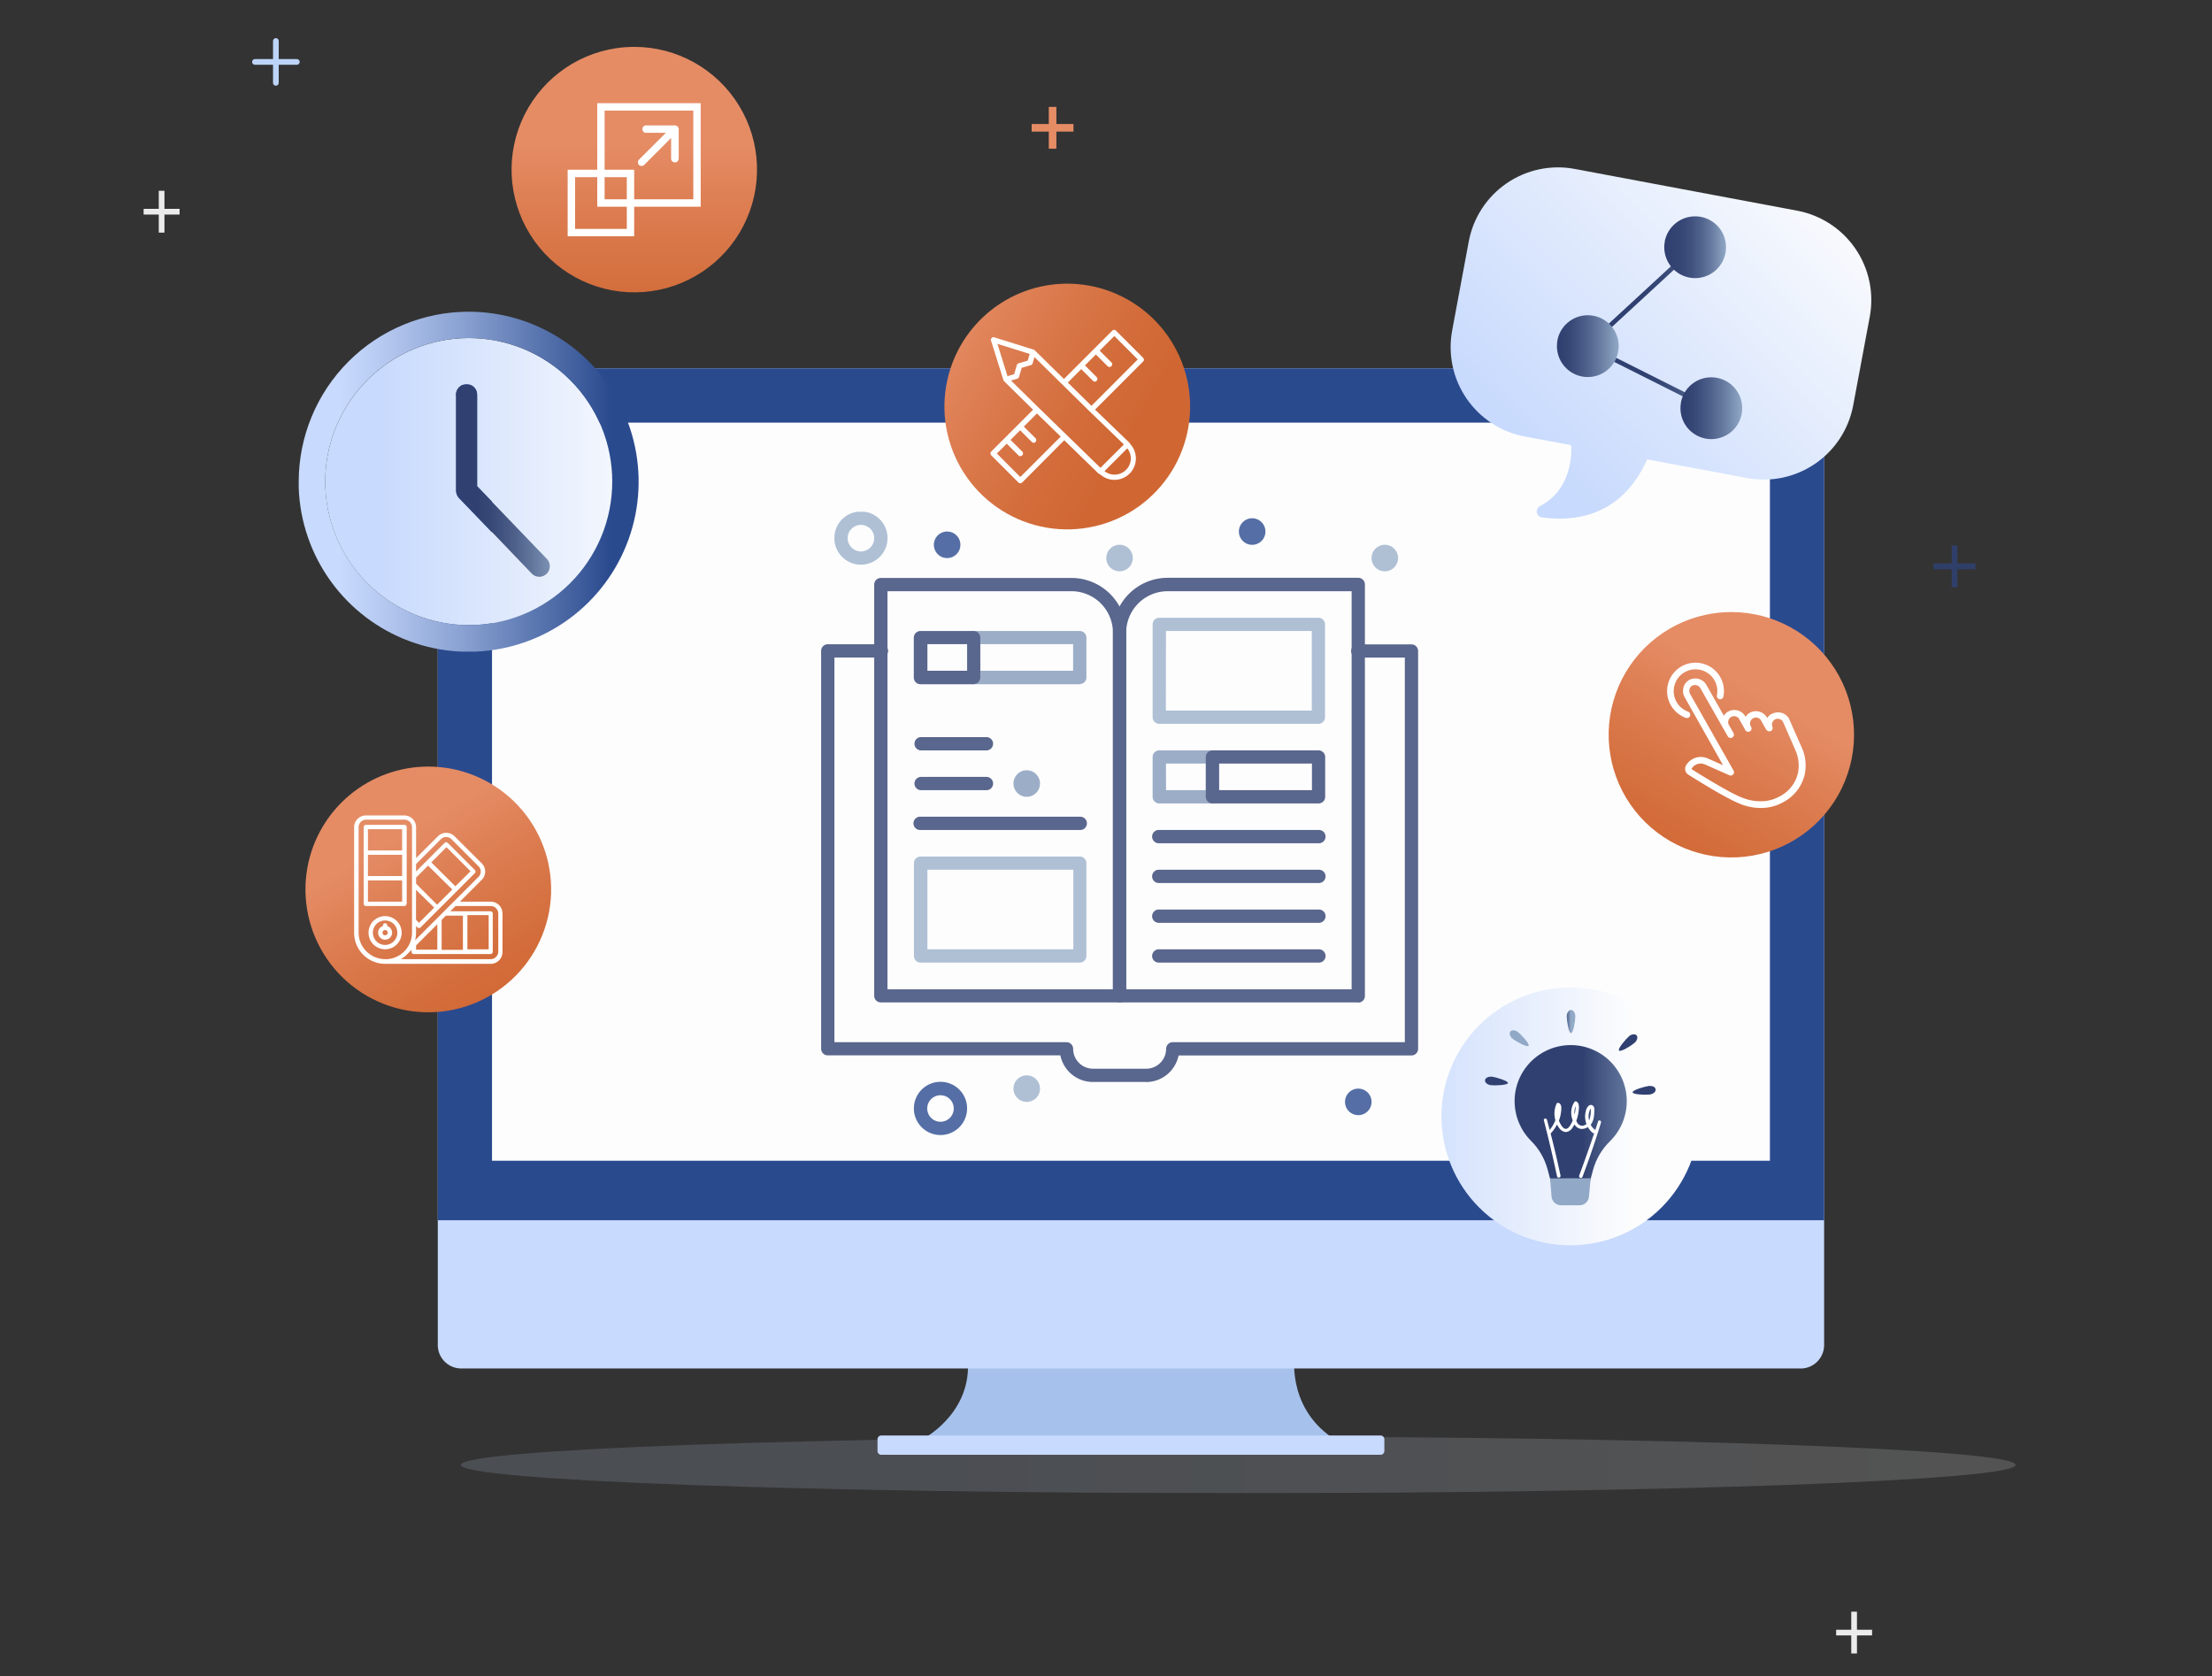
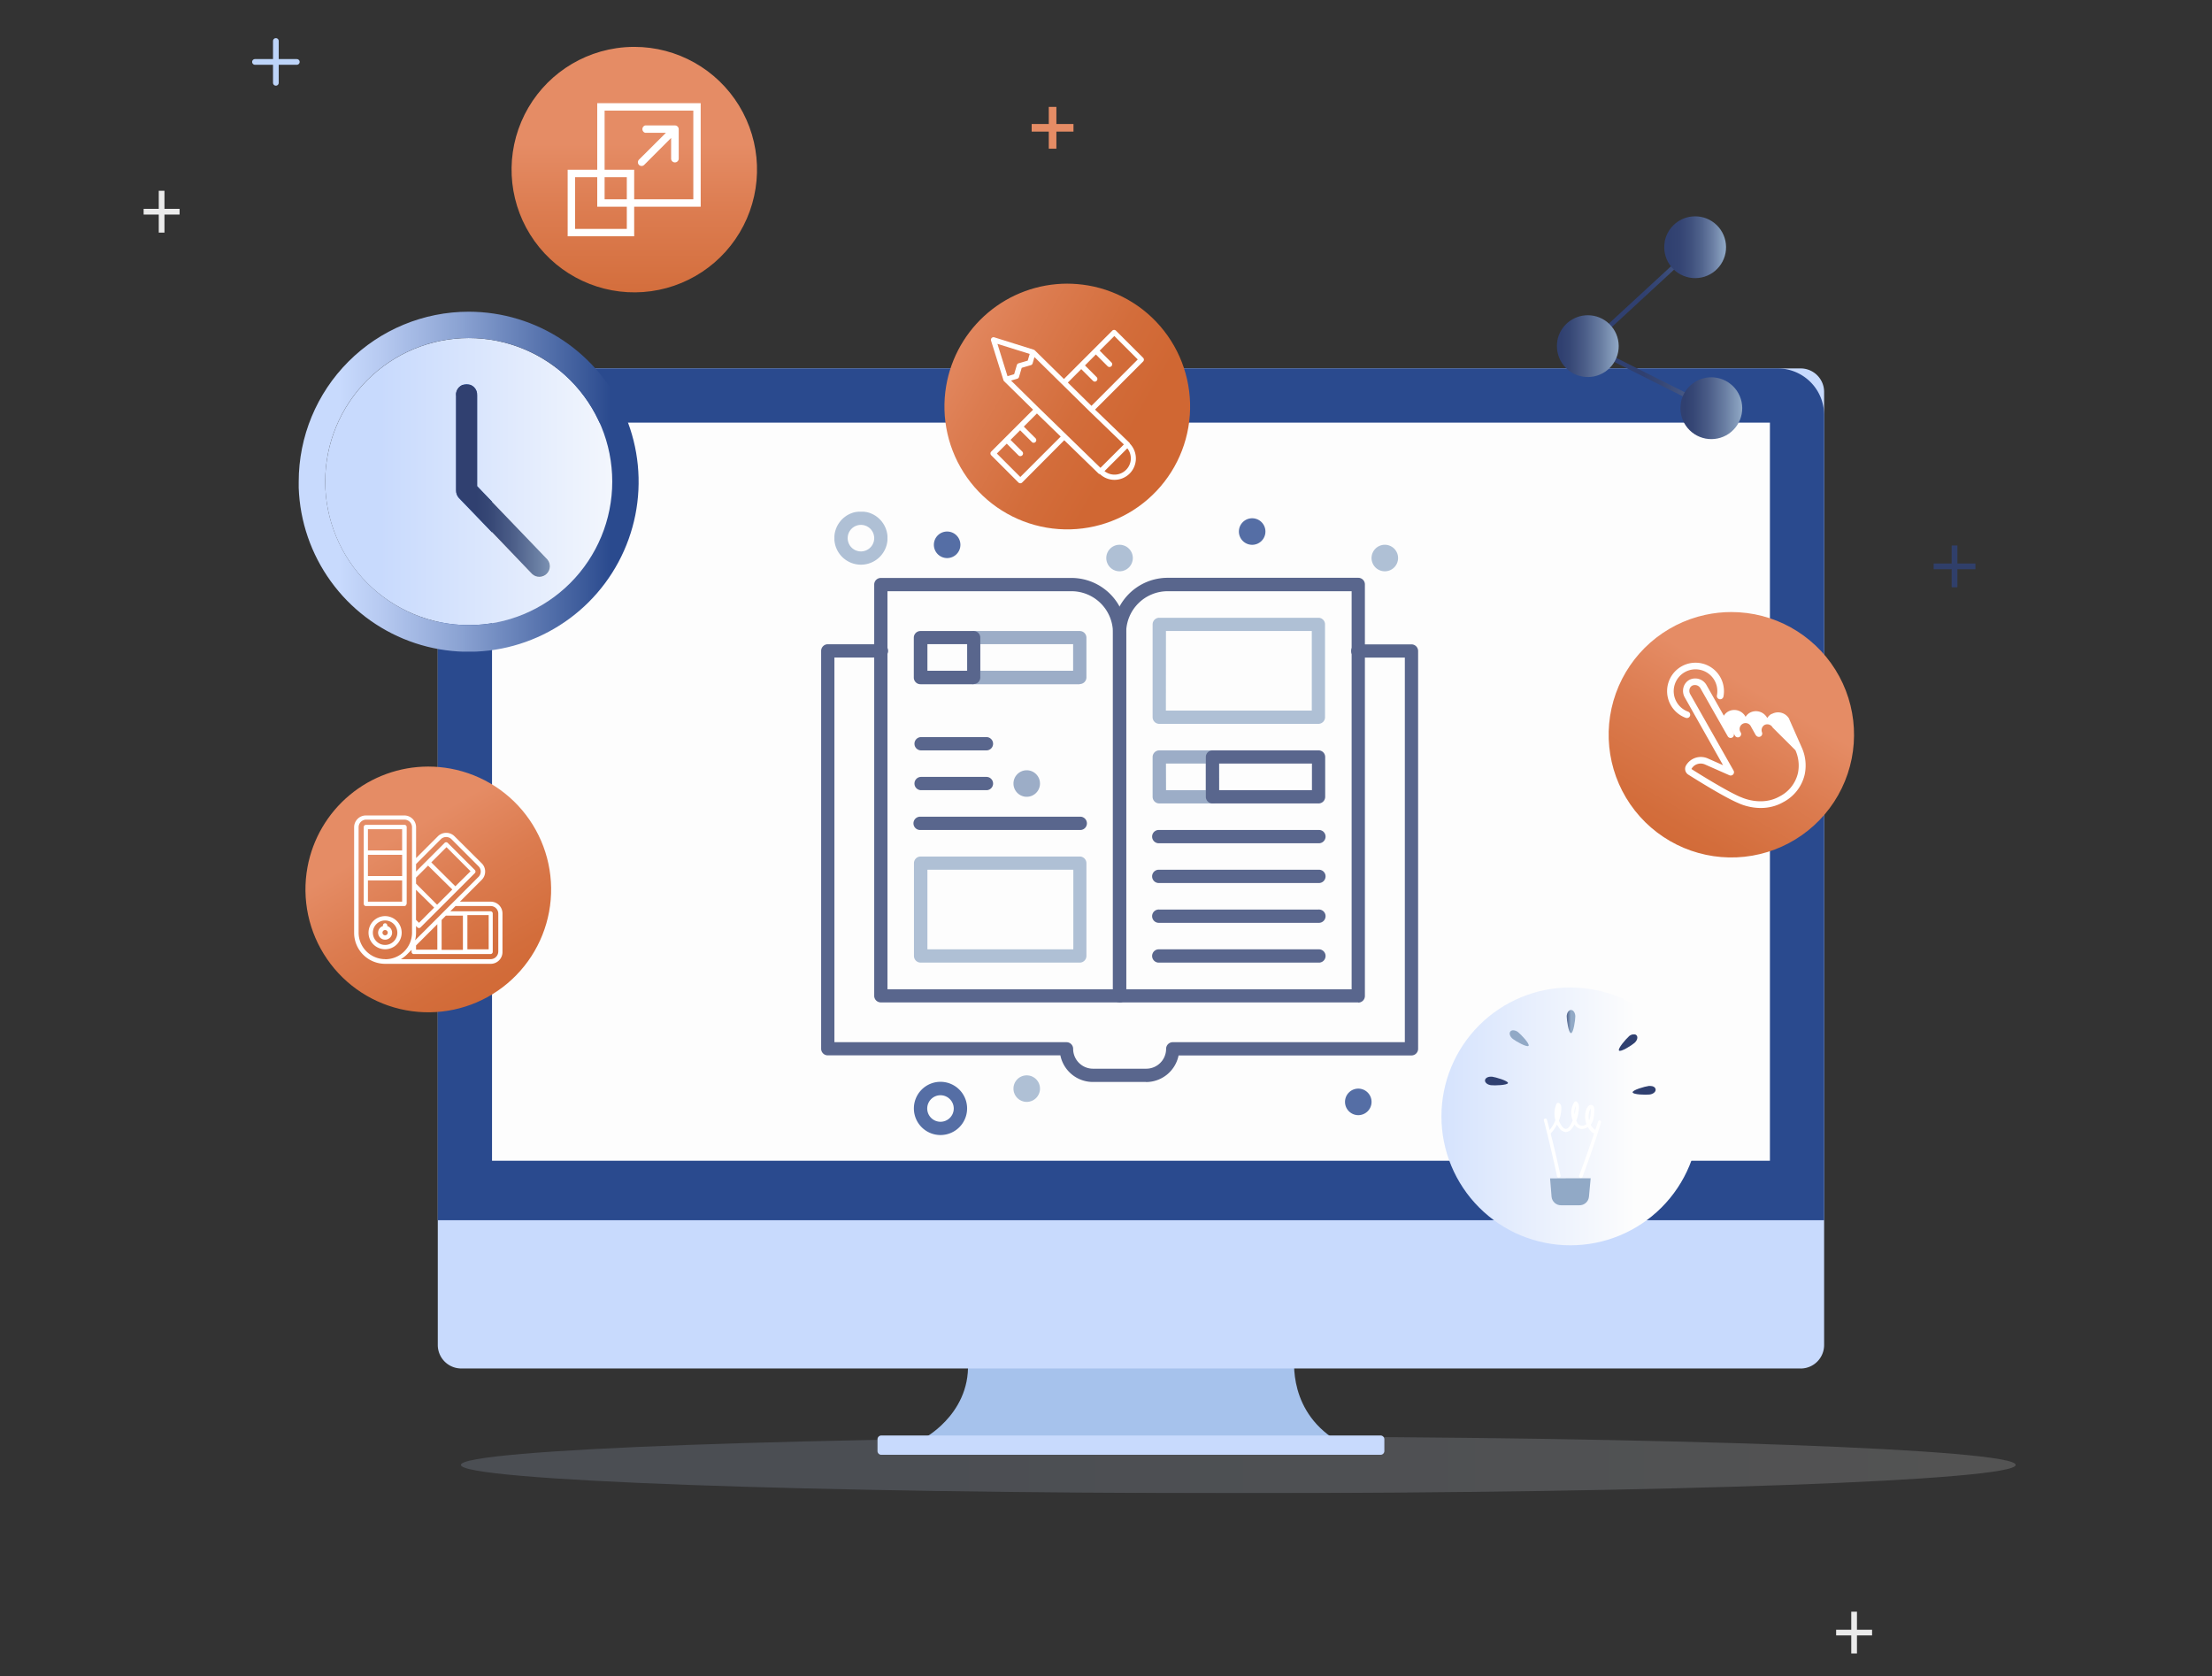
<svg xmlns="http://www.w3.org/2000/svg" xmlns:xlink="http://www.w3.org/1999/xlink" viewBox="0 0 581.97 440.98">
  <rect x="0" y="0" width="581.97" height="440.98" fill="#333333" stroke="none" />
  <defs>
    <clipPath id="clip-path">
      <rect x="121.26" y="377.93" width="409.06" height="14.89" style="fill:none" />
    </clipPath>
    <clipPath id="clip-path-2">
      <path d="M121.26,385.37c0,4.11,91.57,7.44,204.53,7.44s204.53-3.33,204.53-7.44-91.57-7.44-204.53-7.44-204.53,3.33-204.53,7.44" style="fill:none" />
    </clipPath>
    <linearGradient id="Degradado_sin_nombre_3" x1="-3683.39" y1="1107.87" x2="-3682.39" y2="1107.87" gradientTransform="matrix(409.06, 0, 0, -409.06, 1506853.26, 453571.16)" gradientUnits="userSpaceOnUse">
      <stop offset="0" stop-color="#c9dbfd" />
      <stop offset="0.3" stop-color="#c9dbfd" />
      <stop offset="1" stop-color="#fdfdfd" />
    </linearGradient>
    <clipPath id="clip-path-3">
      <path d="M448.64,161.75a32.28,32.28,0,1,0,6.87-.74,32.33,32.33,0,0,0-6.87.74" style="fill:none" />
    </clipPath>
    <linearGradient id="Degradado_sin_nombre_4" x1="-3666.06" y1="1063.61" x2="-3665.06" y2="1063.61" gradientTransform="matrix(64.65, 0, 0, -64.65, 237425, 68953.88)" gradientUnits="userSpaceOnUse">
      <stop offset="0" stop-color="#d06733" />
      <stop offset="0.24" stop-color="#d36d3b" />
      <stop offset="0.59" stop-color="#dc7c50" />
      <stop offset="0.87" stop-color="#e58c65" />
      <stop offset="1" stop-color="#e58c65" />
    </linearGradient>
    <clipPath id="clip-path-4">
      <path d="M162.14,12.68a32.29,32.29,0,1,0,4.75-.35,31.93,31.93,0,0,0-4.75.35" style="fill:none" />
    </clipPath>
    <linearGradient id="Degradado_sin_nombre_4-2" x1="-3691.6" y1="1056.86" x2="-3690.6" y2="1056.86" gradientTransform="matrix(0, -64.66, -64.66, 0, 68498.42, -238604.78)" xlink:href="#Degradado_sin_nombre_4" />
    <clipPath id="clip-path-5">
      <path d="M80.9,228.11a32.32,32.32,0,1,0,37.66-25.91,33.06,33.06,0,0,0-5.91-.54A32.33,32.33,0,0,0,80.9,228.11" style="fill:none" />
    </clipPath>
    <linearGradient id="Degradado_sin_nombre_4-3" x1="-3717.1" y1="1063.78" x2="-3716.1" y2="1063.78" gradientTransform="matrix(0, -64.65, -64.65, 0, 68883.57, -240036.57)" xlink:href="#Degradado_sin_nombre_4" />
    <clipPath id="clip-path-6">
      <path d="M248.94,101.49a32.32,32.32,0,1,0,37.32-26.4,33.33,33.33,0,0,0-5.51-.47,32.33,32.33,0,0,0-31.81,26.87" style="fill:none" />
    </clipPath>
    <linearGradient id="Degradado_sin_nombre_4-4" x1="-3735.72" y1="1082.52" x2="-3734.72" y2="1082.52" gradientTransform="matrix(0, -64.66, -64.66, 0, 70281.21, -241427.27)" xlink:href="#Degradado_sin_nombre_4" />
    <clipPath id="clip-path-7">
      <rect x="37.79" y="50.19" width="9.46" height="11" style="fill:none" />
    </clipPath>
    <clipPath id="clip-path-8">
      <rect x="508.73" y="143.49" width="11" height="11" style="fill:none" />
    </clipPath>
    <clipPath id="clip-path-9">
      <rect x="216.04" y="134.59" width="157.02" height="164" style="fill:none" />
    </clipPath>
    <clipPath id="clip-path-10">
      <rect x="360.85" y="143.32" width="6.98" height="6.98" style="fill:none" />
    </clipPath>
    <clipPath id="clip-path-11">
      <rect x="291.06" y="143.32" width="6.98" height="6.98" style="fill:none" />
    </clipPath>
    <clipPath id="clip-path-12">
      <rect x="266.63" y="202.63" width="6.98" height="6.98" style="fill:none" />
    </clipPath>
    <clipPath id="clip-path-13">
      <rect x="266.63" y="282.89" width="6.98" height="6.98" style="fill:none" />
    </clipPath>
    <clipPath id="clip-path-14">
      <rect x="219.53" y="134.59" width="13.96" height="13.96" style="fill:none" />
    </clipPath>
    <clipPath id="clip-path-15">
      <rect x="240.46" y="225.32" width="45.36" height="27.91" style="fill:none" />
    </clipPath>
    <clipPath id="clip-path-16">
      <rect x="303.27" y="162.51" width="45.36" height="27.92" style="fill:none" />
    </clipPath>
    <clipPath id="clip-path-17">
      <rect x="254.42" y="166" width="31.4" height="13.96" style="fill:none" />
    </clipPath>
    <clipPath id="clip-path-18">
      <rect x="303.27" y="197.4" width="17.45" height="13.96" style="fill:none" />
    </clipPath>
    <clipPath id="clip-path-19">
      <rect x="483.08" y="423.98" width="9.46" height="11" style="fill:none" />
    </clipPath>
    <clipPath id="clip-path-20">
      <path d="M386.43,63.5,382.05,87a23.92,23.92,0,0,0,19.07,27.82l12.26,2.29s1.09,11.24-8.25,16.05a1.57,1.57,0,0,0,.51,2.93c7.43,1.1,20.73.52,27.72-15.25l26.38,4.93a23.92,23.92,0,0,0,27.82-19.07l4.38-23.44a23.92,23.92,0,0,0-19.07-27.83l-58.62-11A23.88,23.88,0,0,0,386.43,63.5" style="fill:none" />
    </clipPath>
    <linearGradient id="Degradado_sin_nombre_13" x1="-3670.12" y1="1086.4" x2="-3669.12" y2="1086.4" gradientTransform="matrix(109.04, 0, 0, -109.04, 400582.93, 118554.38)" gradientUnits="userSpaceOnUse">
      <stop offset="0" stop-color="#c8dafd" />
      <stop offset="1" stop-color="#fdfdfd" />
    </linearGradient>
    <clipPath id="clip-path-21">
      <path d="M445.54,64.6l-28.2,26a.58.58,0,0,0-.19.53.62.62,0,0,0,.32.45L450,107.92h0a.6.6,0,0,0,.52-1.08L418.79,90.91l27.56-25.43a.6.6,0,0,0,0-.85.59.59,0,0,0-.44-.19.57.57,0,0,0-.41.16" style="fill:none" />
    </clipPath>
    <linearGradient id="Degradado_sin_nombre" x1="-3593.56" y1="1107.61" x2="-3592.56" y2="1107.61" gradientTransform="matrix(33.7, 0, 0, -33.7, 121534.76, 37417.16)" gradientUnits="userSpaceOnUse">
      <stop offset="0" stop-color="#304070" />
      <stop offset="0.15" stop-color="#374876" />
      <stop offset="0.38" stop-color="#4b5d88" />
      <stop offset="0.66" stop-color="#6b80a4" />
      <stop offset="0.93" stop-color="#91a9c6" />
      <stop offset="1" stop-color="#91a9c6" />
    </linearGradient>
    <clipPath id="clip-path-22">
      <path d="M438,63.53a8.13,8.13,0,1,0,9.5-6.48,7.89,7.89,0,0,0-1.52-.14,8.14,8.14,0,0,0-8,6.62" style="fill:none" />
    </clipPath>
    <linearGradient id="Degradado_sin_nombre_10" x1="-3488.54" y1="1107.29" x2="-3487.54" y2="1107.29" gradientTransform="matrix(16.26, 0, 0, -16.26, 57162.83, 18070.28)" gradientUnits="userSpaceOnUse">
      <stop offset="0" stop-color="#304070" />
      <stop offset="0.18" stop-color="#344473" />
      <stop offset="0.36" stop-color="#3f507d" />
      <stop offset="0.54" stop-color="#51648d" />
      <stop offset="0.72" stop-color="#6b7fa4" />
      <stop offset="0.9" stop-color="#8ba3c1" />
      <stop offset="0.93" stop-color="#91a9c6" />
      <stop offset="1" stop-color="#91a9c6" />
    </linearGradient>
    <clipPath id="clip-path-23">
      <path d="M409.76,89.55a8.13,8.13,0,1,0,9.5-6.48,8.77,8.77,0,0,0-1.52-.14,8.14,8.14,0,0,0-8,6.62" style="fill:none" />
    </clipPath>
    <linearGradient id="Degradado_sin_nombre-2" x1="-3488.54" y1="1107.29" x2="-3487.54" y2="1107.29" gradientTransform="matrix(16.26, 0, 0, -16.26, 57134.63, 18096.3)" xlink:href="#Degradado_sin_nombre" />
    <clipPath id="clip-path-24">
      <path d="M442.26,105.87a8.13,8.13,0,1,0,9.5-6.47,7.91,7.91,0,0,0-1.52-.15,8.14,8.14,0,0,0-8,6.62" style="fill:none" />
    </clipPath>
    <linearGradient id="Degradado_sin_nombre-3" x1="-3488.54" y1="1107.29" x2="-3487.54" y2="1107.29" gradientTransform="matrix(16.26, 0, 0, -16.26, 57167.2, 18112.64)" xlink:href="#Degradado_sin_nombre" />
    <clipPath id="clip-path-25">
      <path d="M140,151l-19.3-20A2.81,2.81,0,0,1,120,129V104a2.78,2.78,0,1,1,5.55,0V127.9L144,147.13a2.78,2.78,0,0,1-2,4.7,2.74,2.74,0,0,1-2-.85M85.56,126.69a37.76,37.76,0,1,0,37.76-37.76,37.8,37.8,0,0,0-37.76,37.76" style="fill:none" />
    </clipPath>
    <linearGradient id="Degradado_sin_nombre_13-2" x1="-3647.76" y1="1107.77" x2="-3646.76" y2="1107.77" gradientTransform="matrix(75.51, 0, 0, -75.51, 275542.69, 83778.49)" xlink:href="#Degradado_sin_nombre_13" />
    <clipPath id="clip-path-26">
      <path d="M85.56,126.69a37.76,37.76,0,1,1,37.76,37.76,37.8,37.8,0,0,1-37.76-37.76m-7,0A44.73,44.73,0,1,0,123.32,82a44.73,44.73,0,0,0-44.73,44.73" style="fill:none" />
    </clipPath>
    <linearGradient id="Degradado_sin_nombre_14" x1="-3728.34" y1="1108" x2="-3727.34" y2="1108" gradientTransform="matrix(-89.46, 0, 0, 89.46, -333374.15, -98996.26)" gradientUnits="userSpaceOnUse">
      <stop offset="0" stop-color="#2a4a8e" />
      <stop offset="0.11" stop-color="#43619f" />
      <stop offset="0.44" stop-color="#8aa2d2" />
      <stop offset="0.68" stop-color="#b7caf1" />
      <stop offset="0.8" stop-color="#c8dafd" />
      <stop offset="1" stop-color="#c8dafd" />
    </linearGradient>
    <clipPath id="clip-path-27">
      <path d="M120,104v25a2.81,2.81,0,0,0,.77,1.92L140,151a2.78,2.78,0,0,0,4-3.85L125.5,127.9V104a2.78,2.78,0,1,0-5.55,0" style="fill:none" />
    </clipPath>
    <linearGradient id="Degradado_sin_nombre-4" x1="-3558.69" y1="1107.5" x2="-3557.69" y2="1107.5" gradientTransform="matrix(24.85, 0, 0, -24.85, 88558.69, 27649.8)" xlink:href="#Degradado_sin_nombre" />
    <clipPath id="clip-path-28">
      <path d="M379.24,293.69a33.91,33.91,0,1,0,33.9-33.91,33.91,33.91,0,0,0-33.9,33.91" style="fill:none" />
    </clipPath>
    <linearGradient id="Degradado_sin_nombre_13-3" x1="-3642.8" y1="1107.75" x2="-3641.8" y2="1107.75" gradientTransform="matrix(67.82, 0, 0, -67.82, 247417.03, 75416.19)" xlink:href="#Degradado_sin_nombre_13" />
    <clipPath id="clip-path-29">
      <path d="M398.49,289.74a14.76,14.76,0,0,0,4.31,10.37,16.67,16.67,0,0,1,4.34,7.44l1.19,4.41H418l1.12-4.17a16.74,16.74,0,0,1,4.47-7.58,14.76,14.76,0,1,0-25.11-10.47" style="fill:none" />
    </clipPath>
    <linearGradient id="Degradado_sin_nombre_17" x1="-3579.7" y1="1107.57" x2="-3578.7" y2="1107.57" gradientTransform="matrix(29.52, 0, 0, -29.52, 106088.73, 32994.27)" gradientUnits="userSpaceOnUse">
      <stop offset="0" stop-color="#304070" />
      <stop offset="0.77" stop-color="#91a9c6" />
      <stop offset="1" stop-color="#91a9c6" />
    </linearGradient>
    <clipPath id="clip-path-30">
      <path d="M407.82,310l.39,4.83a2.5,2.5,0,0,0,2.56,2.24h4.72a2.5,2.5,0,0,0,2.56-2.24l.45-4.9Z" style="fill:none" />
    </clipPath>
    <linearGradient id="Degradado_sin_nombre_17-2" x1="-3382.68" y1="1107" x2="-3381.68" y2="1107" gradientTransform="matrix(10.69, 0, 0, -10.69, 36554.05, 12142.62)" xlink:href="#Degradado_sin_nombre_17" />
    <clipPath id="clip-path-31">
      <path d="M417.54,312.08c-1.48.06-3,.06-4.45.05s-3,0-4.51.06a.2.2,0,0,0,0,.4c1.51.05,3,0,4.52,0s3,0,4.45,0a.23.23,0,0,0,.24-.26.24.24,0,0,0-.24-.26h0" style="fill:none" />
    </clipPath>
    <linearGradient id="Degradado_sin_nombre_17-3" x1="-3341.1" y1="1106.88" x2="-3340.1" y2="1106.88" gradientTransform="matrix(9.42, 0, 0, -9.42, 31873.45, 10736.5)" xlink:href="#Degradado_sin_nombre_17" />
    <clipPath id="clip-path-32">
      <path d="M417.54,313.38c-1.48.06-3,.05-4.45.05s-3,0-4.51.05a.21.21,0,0,0,0,.41c1.51.05,3,0,4.53,0s3,0,4.44,0a.23.23,0,0,0,.24-.26.25.25,0,0,0-.24-.27h0" style="fill:none" />
    </clipPath>
    <linearGradient id="Degradado_sin_nombre_17-4" x1="-3341.1" y1="1106.88" x2="-3340.1" y2="1106.88" gradientTransform="matrix(9.42, 0, 0, -9.42, 31873.45, 10737.79)" xlink:href="#Degradado_sin_nombre_17" />
    <clipPath id="clip-path-33">
      <path d="M412.2,267.41c0,1,.5,4.38,1.13,4.38s1.13-3.42,1.13-4.38-.51-1.72-1.13-1.72-1.13.77-1.13,1.72" style="fill:none" />
    </clipPath>
    <linearGradient id="Degradado_sin_nombre-5" x1="-2231.23" y1="1103.69" x2="-2230.23" y2="1103.69" gradientTransform="matrix(2.26, 0, 0, -2.26, 5453.82, 2762.6)" xlink:href="#Degradado_sin_nombre" />
    <clipPath id="clip-path-34">
      <path d="M428.53,272.67c-.72.62-3,3.23-2.57,3.7s3.33-1.37,4.05-2,1-1.5.57-2a.93.93,0,0,0-.72-.29,2.13,2.13,0,0,0-1.33.56" style="fill:none" />
    </clipPath>
    <linearGradient id="Degradado_sin_nombre-6" x1="-3013.1" y1="1105.9" x2="-3012.1" y2="1105.9" gradientTransform="matrix(4.86, 0, 0, -4.86, 15081.38, 5653.48)" xlink:href="#Degradado_sin_nombre" />
    <clipPath id="clip-path-35">
      <path d="M433.74,285.69c-.95.12-4.28,1.05-4.2,1.67s3.54.69,4.48.57,1.65-.72,1.57-1.34-.72-.92-1.52-.92a1.83,1.83,0,0,0-.33,0" style="fill:none" />
    </clipPath>
    <linearGradient id="Degradado_sin_nombre-7" x1="-3146.32" y1="1106.32" x2="-3145.32" y2="1106.32" gradientTransform="matrix(6.05, 0, 0, -6.05, 19473.06, 6982.98)" xlink:href="#Degradado_sin_nombre" />
    <clipPath id="clip-path-36">
      <path d="M397.36,271.36c-.38.49-.09,1.36.66,1.95s3.75,2.3,4.14,1.81-2-3-2.75-3.59a2.13,2.13,0,0,0-1.29-.49.93.93,0,0,0-.76.32" style="fill:none" />
    </clipPath>
    <linearGradient id="Degradado_sin_nombre-8" x1="-3032.64" y1="1105.96" x2="-3031.64" y2="1105.96" gradientTransform="matrix(5.01, 0, 0, -5.01, 15585.38, 5812.2)" xlink:href="#Degradado_sin_nombre" />
    <clipPath id="clip-path-37">
      <path d="M390.7,284.15c-.08.62.62,1.21,1.56,1.33s4.4,0,4.48-.57-3.25-1.55-4.19-1.67l-.33,0c-.8,0-1.45.38-1.52.93" style="fill:none" />
    </clipPath>
    <linearGradient id="Degradado_sin_nombre-9" x1="-3146.32" y1="1106.32" x2="-3145.32" y2="1106.32" gradientTransform="matrix(6.05, 0, 0, -6.05, 19434.21, 6980.53)" xlink:href="#Degradado_sin_nombre" />
  </defs>
  <title>pantallas_comercial_del_sur_ESP</title>
  <g style="isolation:isolate">
    <g id="Capa_1" data-name="Capa 1">
      <g style="opacity:0.42;mix-blend-mode:multiply">
        <g style="clip-path:url(#clip-path)">
          <g style="opacity:0.38">
            <g style="clip-path:url(#clip-path-2)">
              <rect x="121.26" y="377.93" width="409.06" height="14.89" style="fill:url(#Degradado_sin_nombre_3)" />
            </g>
          </g>
        </g>
      </g>
      <path d="M340.66,355.9s-2.41,13.74,9.66,22.19H243.54s13.24-7.24,10.86-22.19Z" style="fill:#a6c2ec" />
      <path d="M363.22,382.71H231.87a1,1,0,0,1-1-1v-3.08a1,1,0,0,1,1-1H363.22a1,1,0,0,1,1,1v3.08a1,1,0,0,1-1,1" style="fill:#c8dafd" />
      <path d="M473.75,360H121.35a6.18,6.18,0,0,1-6.17-6.16V103.08a6.18,6.18,0,0,1,6.17-6.16h352.4a6.18,6.18,0,0,1,6.17,6.16V353.85a6.18,6.18,0,0,1-6.17,6.16" style="fill:#c8dafd" />
      <path d="M115.18,321V109.12a12.24,12.24,0,0,1,12.21-12.2H467.71a12.24,12.24,0,0,1,12.21,12.2V321Z" style="fill:#2a4a8e" />
      <rect x="129.45" y="111.18" width="336.21" height="194.17" style="fill:#fdfdfd" />
      <path d="M307.22,341.31a7.81,7.81,0,1,0-7.81,7.81,7.81,7.81,0,0,0,7.81-7.81" style="fill:#c8dafd" />
      <g style="clip-path:url(#clip-path-3)">
        <rect x="408.48" y="147.3" width="94" height="95.11" transform="translate(58.99 491.89) rotate(-60)" style="fill:url(#Degradado_sin_nombre_4)" />
      </g>
      <g style="clip-path:url(#clip-path-4)">
        <rect x="132.27" y="12.33" width="69.16" height="66.91" style="fill:url(#Degradado_sin_nombre_4-2)" />
      </g>
      <g style="clip-path:url(#clip-path-5)">
        <rect x="65.51" y="188.65" width="94.35" height="93.37" transform="translate(-102.57 87.87) rotate(-30)" style="fill:url(#Degradado_sin_nombre_4-3)" />
      </g>
      <g style="clip-path:url(#clip-path-6)">
        <rect x="234.25" y="61.22" width="93.08" height="94.01" transform="translate(46.67 297.29) rotate(-60)" style="fill:url(#Degradado_sin_nombre_4-4)" />
      </g>
      <line x1="67.08" y1="16.29" x2="78.09" y2="16.29" style="fill:none;stroke:#bdd4f9;stroke-linecap:round;stroke-linejoin:round;stroke-width:1.5px" />
      <line x1="72.58" y1="21.79" x2="72.58" y2="10.78" style="fill:none;stroke:#bdd4f9;stroke-linecap:round;stroke-linejoin:round;stroke-width:1.5px" />
      <g style="opacity:0.9">
        <g style="clip-path:url(#clip-path-7)">
          <line x1="37.79" y1="55.69" x2="47.25" y2="55.69" style="fill:none;stroke:#fff;stroke-miterlimit:10;stroke-width:1.5px" />
          <line x1="42.52" y1="61.19" x2="42.52" y2="50.18" style="fill:none;stroke:#fff;stroke-miterlimit:10;stroke-width:1.5px" />
        </g>
      </g>
      <g style="opacity:0.9">
        <g style="clip-path:url(#clip-path-8)">
          <line x1="508.73" y1="148.99" x2="519.73" y2="148.99" style="fill:none;stroke:#304070;stroke-miterlimit:10;stroke-width:1.5px" />
          <line x1="514.23" y1="154.49" x2="514.23" y2="143.49" style="fill:none;stroke:#304070;stroke-miterlimit:10;stroke-width:1.5px" />
        </g>
      </g>
      <line x1="271.43" y1="33.62" x2="282.43" y2="33.62" style="fill:none;stroke:#e58c65;stroke-miterlimit:10;stroke-width:2px" />
      <line x1="276.93" y1="39.12" x2="276.93" y2="28.12" style="fill:none;stroke:#e58c65;stroke-miterlimit:10;stroke-width:2px" />
      <g style="opacity:0.8">
        <g style="clip-path:url(#clip-path-9)">
          <path d="M301.53,284.63h-14a8.74,8.74,0,0,1-8.55-7H217.78a1.74,1.74,0,0,1-1.74-1.74V171.23a1.75,1.75,0,0,1,1.74-1.75h14a1.75,1.75,0,1,1,0,3.49H219.53v101.2h61.06a1.74,1.74,0,0,1,1.75,1.74,5.23,5.23,0,0,0,5.23,5.23h14a5.23,5.23,0,0,0,5.23-5.23,1.74,1.74,0,0,1,1.75-1.74h61.06V173H357.36a1.75,1.75,0,1,1,0-3.49h14a1.75,1.75,0,0,1,1.74,1.75V275.91a1.74,1.74,0,0,1-1.74,1.74H310.08a8.74,8.74,0,0,1-8.55,7" style="fill:#304070" />
          <path d="M294.55,263.7H231.74A1.74,1.74,0,0,1,230,262V153.78a1.74,1.74,0,0,1,1.74-1.74H281.9a14.41,14.41,0,0,1,14.4,14.39V262a1.75,1.75,0,0,1-1.75,1.75m-61.06-3.49h59.32V166.43a10.92,10.92,0,0,0-10.91-10.9H233.49Z" style="fill:#304070" />
          <path d="M357.36,263.7H294.55a1.74,1.74,0,0,1-1.74-1.75V166.43A14.41,14.41,0,0,1,307.2,152h50.16a1.74,1.74,0,0,1,1.74,1.74V262a1.74,1.74,0,0,1-1.74,1.75m-61.07-3.49h59.32V155.53H307.2a10.92,10.92,0,0,0-10.91,10.9Z" style="fill:#304070" />
          <path d="M357.36,286.38a3.49,3.49,0,1,1-3.49,3.49,3.49,3.49,0,0,1,3.49-3.49" style="fill:#2a4a8e" />
          <g style="opacity:0.9">
            <g style="clip-path:url(#clip-path-10)">
              <path d="M364.34,143.31a3.49,3.49,0,1,1-3.49,3.49,3.5,3.5,0,0,1,3.49-3.49" style="fill:#91a9c6" />
            </g>
          </g>
          <path d="M329.44,136.34a3.49,3.49,0,1,1-3.49,3.49,3.49,3.49,0,0,1,3.49-3.49" style="fill:#2a4a8e" />
          <g style="opacity:0.9">
            <g style="clip-path:url(#clip-path-11)">
              <path d="M294.55,143.31a3.49,3.49,0,1,1-3.49,3.49,3.49,3.49,0,0,1,3.49-3.49" style="fill:#91a9c6" />
            </g>
          </g>
          <g style="opacity:0.9">
            <g style="clip-path:url(#clip-path-12)">
              <path d="M270.12,202.63a3.49,3.49,0,1,1-3.48,3.49,3.49,3.49,0,0,1,3.48-3.49" style="fill:#778fb2" />
            </g>
          </g>
          <path d="M249.19,139.83a3.49,3.49,0,1,1-3.49,3.48,3.48,3.48,0,0,1,3.49-3.48" style="fill:#2a4a8e" />
          <g style="opacity:0.9">
            <g style="clip-path:url(#clip-path-13)">
              <path d="M270.12,282.89a3.49,3.49,0,1,1-3.48,3.49,3.49,3.49,0,0,1,3.48-3.49" style="fill:#91a9c6" />
            </g>
          </g>
          <path d="M247.44,298.59a7,7,0,1,1,7-7,7,7,0,0,1-7,7m0-10.47a3.49,3.49,0,1,0,3.49,3.49,3.5,3.5,0,0,0-3.49-3.49" style="fill:#2a4a8e" />
          <g style="opacity:0.9">
            <g style="clip-path:url(#clip-path-14)">
              <path d="M226.51,148.55a7,7,0,1,1,7-7,7,7,0,0,1-7,7m0-10.47a3.49,3.49,0,1,0,3.49,3.49,3.49,3.49,0,0,0-3.49-3.49" style="fill:#91a9c6" />
            </g>
          </g>
          <g style="opacity:0.9">
            <g style="clip-path:url(#clip-path-15)">
              <path d="M284.08,253.23H242.21a1.75,1.75,0,0,1-1.75-1.74V227.06a1.75,1.75,0,0,1,1.75-1.74h41.87a1.75,1.75,0,0,1,1.75,1.74v24.43a1.75,1.75,0,0,1-1.75,1.74M244,249.74h38.39V228.8H244Z" style="fill:#91a9c6" />
            </g>
          </g>
          <g style="opacity:0.9">
            <g style="clip-path:url(#clip-path-16)">
              <path d="M346.89,190.42H305a1.75,1.75,0,0,1-1.75-1.74V164.25a1.75,1.75,0,0,1,1.75-1.74h41.87a1.74,1.74,0,0,1,1.74,1.74v24.43a1.74,1.74,0,0,1-1.74,1.74m-40.13-3.49h38.39V166H306.76Z" style="fill:#91a9c6" />
            </g>
          </g>
          <g style="opacity:0.9">
            <g style="clip-path:url(#clip-path-17)">
              <path d="M284.08,180H256.17a1.74,1.74,0,0,1-1.75-1.74V167.74a1.74,1.74,0,0,1,1.75-1.74h27.91a1.75,1.75,0,0,1,1.75,1.74v10.47a1.75,1.75,0,0,1-1.75,1.74m-26.17-3.49h24.43v-7H257.91Z" style="fill:#778fb2" />
            </g>
          </g>
          <g style="opacity:0.9">
            <g style="clip-path:url(#clip-path-18)">
              <path d="M319,211.36H305a1.75,1.75,0,0,1-1.75-1.75V199.14A1.75,1.75,0,0,1,305,197.4h14a1.74,1.74,0,0,1,1.74,1.74v10.47a1.74,1.74,0,0,1-1.74,1.75m-12.22-3.49h10.47v-7H306.76Z" style="fill:#778fb2" />
            </g>
          </g>
          <path d="M346.89,211.36H319a1.75,1.75,0,0,1-1.75-1.75V199.14A1.74,1.74,0,0,1,319,197.4h27.91a1.74,1.74,0,0,1,1.74,1.74v10.47a1.74,1.74,0,0,1-1.74,1.75m-26.17-3.49h24.43v-7H320.72Z" style="fill:#304070" />
          <path d="M346.89,221.83H305a1.75,1.75,0,1,1,0-3.49h41.87a1.75,1.75,0,1,1,0,3.49" style="fill:#304070" />
          <path d="M346.89,232.29H305a1.75,1.75,0,1,1,0-3.49h41.87a1.75,1.75,0,1,1,0,3.49" style="fill:#304070" />
          <path d="M346.89,242.76H305a1.75,1.75,0,1,1,0-3.49h41.87a1.75,1.75,0,1,1,0,3.49" style="fill:#304070" />
          <path d="M346.89,253.23H305a1.75,1.75,0,1,1,0-3.49h41.87a1.75,1.75,0,1,1,0,3.49" style="fill:#304070" />
          <path d="M284.08,218.34H242.21a1.75,1.75,0,1,1,0-3.49h41.87a1.75,1.75,0,1,1,0,3.49" style="fill:#304070" />
          <path d="M259.66,207.87H242.21a1.75,1.75,0,0,1,0-3.49h17.45a1.75,1.75,0,0,1,0,3.49" style="fill:#304070" />
          <path d="M259.66,197.4H242.21a1.75,1.75,0,0,1,0-3.49h17.45a1.75,1.75,0,0,1,0,3.49" style="fill:#304070" />
          <path d="M256.17,180h-14a1.75,1.75,0,0,1-1.75-1.74V167.74a1.75,1.75,0,0,1,1.75-1.74h14a1.74,1.74,0,0,1,1.74,1.74v10.47a1.74,1.74,0,0,1-1.74,1.74M244,176.46h10.47v-7H244Z" style="fill:#304070" />
        </g>
      </g>
-       <path d="M444.25,188.78a.85.85,0,0,0,.39-.46.87.87,0,0,0-.52-1.11,5.74,5.74,0,1,1,7.6-4.29.87.87,0,0,0,1.71.33,7.48,7.48,0,1,0-9.91,5.59.88.88,0,0,0,.73-.06m28.12,8.58a9.86,9.86,0,0,1,.68,5.93,9.21,9.21,0,0,1-4.84,6.22c-4.86,2.75-10.11.22-10.16.19l-.05,0c-3.53-1.48-10.8-6-12.95-7.37,0,0-.05-.09,0-.1a2.76,2.76,0,0,1,1-1,2.85,2.85,0,0,1,2.58-.1l6.36,2.81a.87.87,0,0,0,1.11-1.22L444.69,182.6a1.76,1.76,0,0,1-.16-1.36,1.43,1.43,0,0,1,.72-.89,1.67,1.67,0,0,1,2.17.78l6,10.56,1.14,2a.87.87,0,0,0,1.52-.86l-1.14-2a1.56,1.56,0,1,1,2.74-1.46l1.52,2.7a.87.87,0,0,0,1.52-.85,1.56,1.56,0,1,1,2.7-1.53l1.22,2.18a1.21,1.21,0,0,0,.21.24l.09.08a.88.88,0,0,0,1.38-1,1.58,1.58,0,0,1,.65-1.93,1.61,1.61,0,0,1,2.16.68Zm-6.28-9.55a3.07,3.07,0,0,0-1.15,1.11l0-.06a3.36,3.36,0,0,0-4.55-1.37,3.17,3.17,0,0,0-1.15,1.12l0-.07a3.36,3.36,0,0,0-4.55-1.37,3.23,3.23,0,0,0-1.15,1.11l-4.53-8a3.41,3.41,0,0,0-4.49-1.46,3.22,3.22,0,0,0-1.58,1.94,3.48,3.48,0,0,0,.32,2.71l10.07,17.83-3.95-1.75a4.52,4.52,0,0,0-5.78,1.79,1.81,1.81,0,0,0,.6,2.45c2.78,1.75,9.62,6,13.18,7.49.5.24,6.22,2.89,11.77-.25a11,11,0,0,0,5.68-7.38,11.5,11.5,0,0,0-.79-7l-3.28-7.41a.3.3,0,0,1,0-.08,3.36,3.36,0,0,0-4.55-1.36" style="fill:#fff;fill-rule:evenodd" />
+       <path d="M444.25,188.78a.85.85,0,0,0,.39-.46.87.87,0,0,0-.52-1.11,5.74,5.74,0,1,1,7.6-4.29.87.87,0,0,0,1.71.33,7.48,7.48,0,1,0-9.91,5.59.88.88,0,0,0,.73-.06m28.12,8.58a9.86,9.86,0,0,1,.68,5.93,9.21,9.21,0,0,1-4.84,6.22c-4.86,2.75-10.11.22-10.16.19l-.05,0c-3.53-1.48-10.8-6-12.95-7.37,0,0-.05-.09,0-.1a2.76,2.76,0,0,1,1-1,2.85,2.85,0,0,1,2.58-.1l6.36,2.81a.87.87,0,0,0,1.11-1.22L444.69,182.6a1.76,1.76,0,0,1-.16-1.36,1.43,1.43,0,0,1,.72-.89,1.67,1.67,0,0,1,2.17.78l6,10.56,1.14,2a.87.87,0,0,0,1.52-.86l-1.14-2l1.52,2.7a.87.87,0,0,0,1.52-.85,1.56,1.56,0,1,1,2.7-1.53l1.22,2.18a1.21,1.21,0,0,0,.21.24l.09.08a.88.88,0,0,0,1.38-1,1.58,1.58,0,0,1,.65-1.93,1.61,1.61,0,0,1,2.16.68Zm-6.28-9.55a3.07,3.07,0,0,0-1.15,1.11l0-.06a3.36,3.36,0,0,0-4.55-1.37,3.17,3.17,0,0,0-1.15,1.12l0-.07a3.36,3.36,0,0,0-4.55-1.37,3.23,3.23,0,0,0-1.15,1.11l-4.53-8a3.41,3.41,0,0,0-4.49-1.46,3.22,3.22,0,0,0-1.58,1.94,3.48,3.48,0,0,0,.32,2.71l10.07,17.83-3.95-1.75a4.52,4.52,0,0,0-5.78,1.79,1.81,1.81,0,0,0,.6,2.45c2.78,1.75,9.62,6,13.18,7.49.5.24,6.22,2.89,11.77-.25a11,11,0,0,0,5.68-7.38,11.5,11.5,0,0,0-.79-7l-3.28-7.41a.3.3,0,0,1,0-.08,3.36,3.36,0,0,0-4.55-1.36" style="fill:#fff;fill-rule:evenodd" />
      <path d="M300.76,94.13,293.62,87a.69.69,0,0,0-1,0l-12.7,12.7-7.67-7.54h0a.31.31,0,0,0-.09-.07l0,0L272,92h0l-10.4-3.26a.69.69,0,0,0-.86.87L264,100a.58.58,0,0,0,.08.18l0,0,.05.06,7.67,7.54-11,11a.69.69,0,0,0,0,1l7.14,7.14a.69.69,0,0,0,1,0L280,115.81l9,8.74a.7.7,0,0,0,.4.18,5.57,5.57,0,0,0,3.82,1.5,5.62,5.62,0,0,0,4.06-9.51.62.62,0,0,0-.18-.3l-9-8.67,12.64-12.64a.69.69,0,0,0,0-1m-29.83-1-.52,1.76-2.4.7a.68.68,0,0,0-.46.47l-.71,2.4-1.75.52-2.65-8.5Zm-2.47,32.37-6.17-6.17,2.6-2.6,3.08,3.08a.69.69,0,1,0,1-1l-3.08-3.07,2.52-2.53,3.09,3.08a.66.66,0,0,0,.48.21.7.7,0,0,0,.49-1.18l-3.09-3.08,3.45-3.45,6.26,6.08Zm27.8-1.86a4.26,4.26,0,0,1-5.65.32l6-6a4.24,4.24,0,0,1-.31,5.64m-6.75-.51-16.27-15.82L266,100.11l1.64-.48a.66.66,0,0,0,.46-.47l.71-2.4,2.4-.7a.69.69,0,0,0,.47-.47l.48-1.66,14.53,14.3,9,8.69Zm-2.37-16.31-6.22-6.12,3.53-3.54,3.09,3.08a.66.66,0,0,0,.48.21.7.7,0,0,0,.49-1.18l-3.08-3.08,2.87-2.88,3.08,3.08a.69.69,0,0,0,1,0,.68.68,0,0,0,0-1l-3.08-3.09,3.86-3.85,6.16,6.17Z" style="fill:#fff" />
      <path d="M101.32,241a4.36,4.36,0,1,0,4.36,4.36,4.37,4.37,0,0,0-4.36-4.36m0,7.58a3.22,3.22,0,1,1,3.22-3.22,3.22,3.22,0,0,1-3.22,3.22" style="fill:#fff" />
      <path d="M101.89,243.61v-.16a.57.57,0,0,0-1.14,0v.16a1.84,1.84,0,1,0,1.14,0m-.57,2.44a.7.7,0,0,1-.69-.7.69.69,0,0,1,.69-.69.7.7,0,0,1,.7.69.71.71,0,0,1-.7.7" style="fill:#fff" />
      <path d="M107,237.78V217.57a.58.58,0,0,0-.57-.58H96.27a.58.58,0,0,0-.57.58v20.21a.58.58,0,0,0,.57.57h10.1a.58.58,0,0,0,.58-.57m-1.15-.58h-9v-5.59h9v5.59Zm0-6.74h-9v-5.59h9v5.59Zm0-6.73h-9v-5.59h9v5.59Z" style="fill:#fff" />
      <path d="M129.11,237.2H121l5.73-5.73a3.06,3.06,0,0,0,.91-2.19,3,3,0,0,0-.91-2.18L119.59,220a3.11,3.11,0,0,0-4.39,0l-5.73,5.73v-8.11a3.1,3.1,0,0,0-3.09-3.1H96.27a3.1,3.1,0,0,0-3.1,3.1v27.78a8.16,8.16,0,0,0,8.15,8.15h27.79a3.09,3.09,0,0,0,3.09-3.09V240.3a3.09,3.09,0,0,0-3.09-3.1M116,220.75a2,2,0,0,1,2.77,0l7.14,7.15a1.92,1.92,0,0,1,.57,1.38,2,2,0,0,1-.57,1.38l-16.7,16.7a8.26,8.26,0,0,0,.25-2v-1.76l.37.37a.56.56,0,0,0,.41.17.54.54,0,0,0,.4-.17l4.77-4.76,4.76-4.76,4.77-4.77a.58.58,0,0,0,.16-.4.62.62,0,0,0-.16-.41l-7.15-7.14a.58.58,0,0,0-.81,0l-7.52,7.53v-.56h0v-1.39Zm1.31,20.12h4.48v9h-5.6V242Zm-2.25,2.26v6.7h-5.6v-1.11ZM119,234l-4,4-5.54-5.55v-1.58l3.16-3.16Zm-5.53-7.14,4-4,6.33,6.34-4,3.95Zm.76,11.9-4,4-.78-.78v-7.91Zm-12.88,13.56h0a7,7,0,0,1-7-7V217.57a2,2,0,0,1,2-1.95h10.1a2,2,0,0,1,1.95,1.95v15.11h0v12.66a7,7,0,0,1-7,7Zm29.74-2a2,2,0,0,1-1.95,2H105.48a8.3,8.3,0,0,0,1.56-1.2l0,0,1.25-1.25v.54a.57.57,0,0,0,.57.57h20.21a.58.58,0,0,0,.57-.57V240.3a.58.58,0,0,0-.57-.57H118.47l1.38-1.38h9.25a2,2,0,0,1,2,2v10.11Zm-8.12-.58v-9h5.6v9Z" style="fill:#fff" />
      <path d="M184.35,27.15H157.13v17.5h-7.78v17.5h17.5V54.38h17.5ZM164.91,60.21H151.3V46.6h5.83v7.78h7.78Zm0-7.78h-5.84V46.6h5.84Zm17.5,0H166.85V44.65h-7.78V29.1h23.34Z" style="fill:#fff" />
      <path d="M177.55,33h-7.78a1,1,0,0,0,0,1.94h5.43L168.11,42a1,1,0,0,0,0,1.38,1,1,0,0,0,.69.28.94.94,0,0,0,.68-.28l7.09-7.09v5.43a1,1,0,0,0,2,0V34a1,1,0,0,0-1-1" style="fill:#fff" />
      <g style="opacity:0.9">
        <g style="clip-path:url(#clip-path-19)">
          <line x1="483.08" y1="429.48" x2="492.54" y2="429.48" style="fill:none;stroke:#fff;stroke-miterlimit:10;stroke-width:1.5px" />
          <line x1="487.81" y1="434.98" x2="487.81" y2="423.98" style="fill:none;stroke:#fff;stroke-miterlimit:10;stroke-width:1.5px" />
        </g>
      </g>
      <g style="clip-path:url(#clip-path-20)">
-         <rect x="363.52" y="17.11" width="146.95" height="146.95" transform="translate(63.94 335.53) rotate(-45)" style="fill:url(#Degradado_sin_nombre_13)" />
-       </g>
+         </g>
      <g style="clip-path:url(#clip-path-21)">
        <rect x="417.12" y="64.44" width="33.81" height="43.63" style="fill:url(#Degradado_sin_nombre)" />
      </g>
      <g style="clip-path:url(#clip-path-22)">
        <rect x="437.12" y="56.91" width="17.64" height="16.95" style="fill:url(#Degradado_sin_nombre_10)" />
      </g>
      <g style="clip-path:url(#clip-path-23)">
        <rect x="408.92" y="82.93" width="17.64" height="16.95" style="fill:url(#Degradado_sin_nombre-2)" />
      </g>
      <g style="clip-path:url(#clip-path-24)">
        <rect x="441.43" y="99.25" width="17.64" height="16.95" style="fill:url(#Degradado_sin_nombre-3)" />
      </g>
      <g style="clip-path:url(#clip-path-25)">
        <rect x="85.56" y="88.93" width="75.51" height="75.51" style="fill:url(#Degradado_sin_nombre_13-2)" />
      </g>
      <g style="clip-path:url(#clip-path-26)">
        <rect x="78.59" y="81.96" width="89.46" height="89.46" style="fill:url(#Degradado_sin_nombre_14)" />
      </g>
      <g style="clip-path:url(#clip-path-27)">
        <rect x="119.95" y="101.24" width="25.14" height="50.88" style="fill:url(#Degradado_sin_nombre-4)" />
      </g>
      <g style="clip-path:url(#clip-path-28)">
        <rect x="379.23" y="259.78" width="67.82" height="67.82" style="fill:url(#Degradado_sin_nombre_13-3)" />
      </g>
      <g style="clip-path:url(#clip-path-29)">
-         <rect x="398.46" y="274.92" width="29.55" height="37.03" style="fill:url(#Degradado_sin_nombre_17)" />
-       </g>
+         </g>
      <g style="clip-path:url(#clip-path-30)">
        <rect x="407.82" y="309.97" width="10.68" height="7.14" style="fill:url(#Degradado_sin_nombre_17-2)" />
      </g>
      <g style="clip-path:url(#clip-path-31)">
        <rect x="408.31" y="312.08" width="9.5" height="0.56" style="fill:url(#Degradado_sin_nombre_17-3)" />
      </g>
      <g style="clip-path:url(#clip-path-32)">
        <rect x="408.31" y="313.37" width="9.5" height="0.57" style="fill:url(#Degradado_sin_nombre_17-4)" />
      </g>
      <g style="clip-path:url(#clip-path-33)">
        <rect x="412.2" y="265.69" width="2.26" height="6.09" style="fill:url(#Degradado_sin_nombre-5)" />
      </g>
      <g style="clip-path:url(#clip-path-34)">
        <rect x="425.55" y="272.11" width="5.43" height="4.74" style="fill:url(#Degradado_sin_nombre-6)" />
      </g>
      <g style="clip-path:url(#clip-path-35)">
        <rect x="429.46" y="285.67" width="6.2" height="2.38" style="fill:url(#Degradado_sin_nombre-7)" />
      </g>
      <g style="clip-path:url(#clip-path-36)">
        <rect x="396.98" y="271.04" width="5.57" height="4.57" style="fill:url(#Degradado_sin_nombre-8)" />
      </g>
      <g style="clip-path:url(#clip-path-37)">
        <rect x="390.62" y="283.22" width="6.2" height="2.38" style="fill:url(#Degradado_sin_nombre-9)" />
      </g>
      <path d="M419.63,297.2a3.81,3.81,0,0,1-1.12-1.31,4.54,4.54,0,0,0,.87-2.38c.06-.5.08-1,.09-1.52a1.32,1.32,0,0,0-.47-1.21.94.94,0,0,0-1.15.24,2.61,2.61,0,0,0-.61,1.22,5.4,5.4,0,0,0-.09,2.59,5.08,5.08,0,0,0,.24.87,2,2,0,0,1-.71.38,1.48,1.48,0,0,1-1.79-.9,3.78,3.78,0,0,1-.17-.35l.18-.51a10.89,10.89,0,0,0,.49-2.53c.06-.71.08-1.56-.6-2a.45.45,0,0,0-.61.16,5.26,5.26,0,0,0-.4,4.79,9.26,9.26,0,0,1-.61,1.22c-.25.43-.73,1.1-1.31,1s-1-.75-1.24-1.17a5.19,5.19,0,0,1-.47-1c.07-.18.13-.36.19-.55a10,10,0,0,0,.42-2.24c.05-.63.07-1.52-.62-1.83a.46.46,0,0,0-.61.16,6.41,6.41,0,0,0-.34,4.27c0,.05,0,.1,0,.15a9.26,9.26,0,0,1-1.83,2.9c-.35.38.2.94.57.57a10,10,0,0,0,1.71-2.38,5.41,5.41,0,0,0,.45.72,2.53,2.53,0,0,0,1.83,1.25,2.28,2.28,0,0,0,1.79-1.15,6.84,6.84,0,0,0,.53-.86,2.37,2.37,0,0,0,1.64,1.17,2.71,2.71,0,0,0,1.87-.49A5.75,5.75,0,0,0,419,298a.5.5,0,1,0,.61-.79M414.54,291a5.69,5.69,0,0,1-.07,1,7.58,7.58,0,0,1-.19,1.16,4.05,4.05,0,0,1,.26-2.17m3.45,2.23a4.46,4.46,0,0,1,.25-1.08,2,2,0,0,1,.21-.44l.07-.09a.31.31,0,0,1,0,.11,7.52,7.52,0,0,1-.31,2.71,1.66,1.66,0,0,1-.12.31,4.89,4.89,0,0,1-.12-1.52" style="fill:#fff" />
      <path d="M420.47,295q-2.36,7.19-5,14.28a.47.47,0,0,0,.87.34c1.77-4.72,3.41-9.49,4.88-14.32.15-.5-.59-.8-.75-.3" style="fill:#fff" />
      <path d="M406.19,294.73c1.25,4.88,2.42,9.79,3.46,14.72a.47.47,0,0,0,.92-.18c-1.05-4.93-2.23-9.84-3.58-14.7-.14-.5-.93-.36-.8.16" style="fill:#fff" />
    </g>
  </g>
</svg>